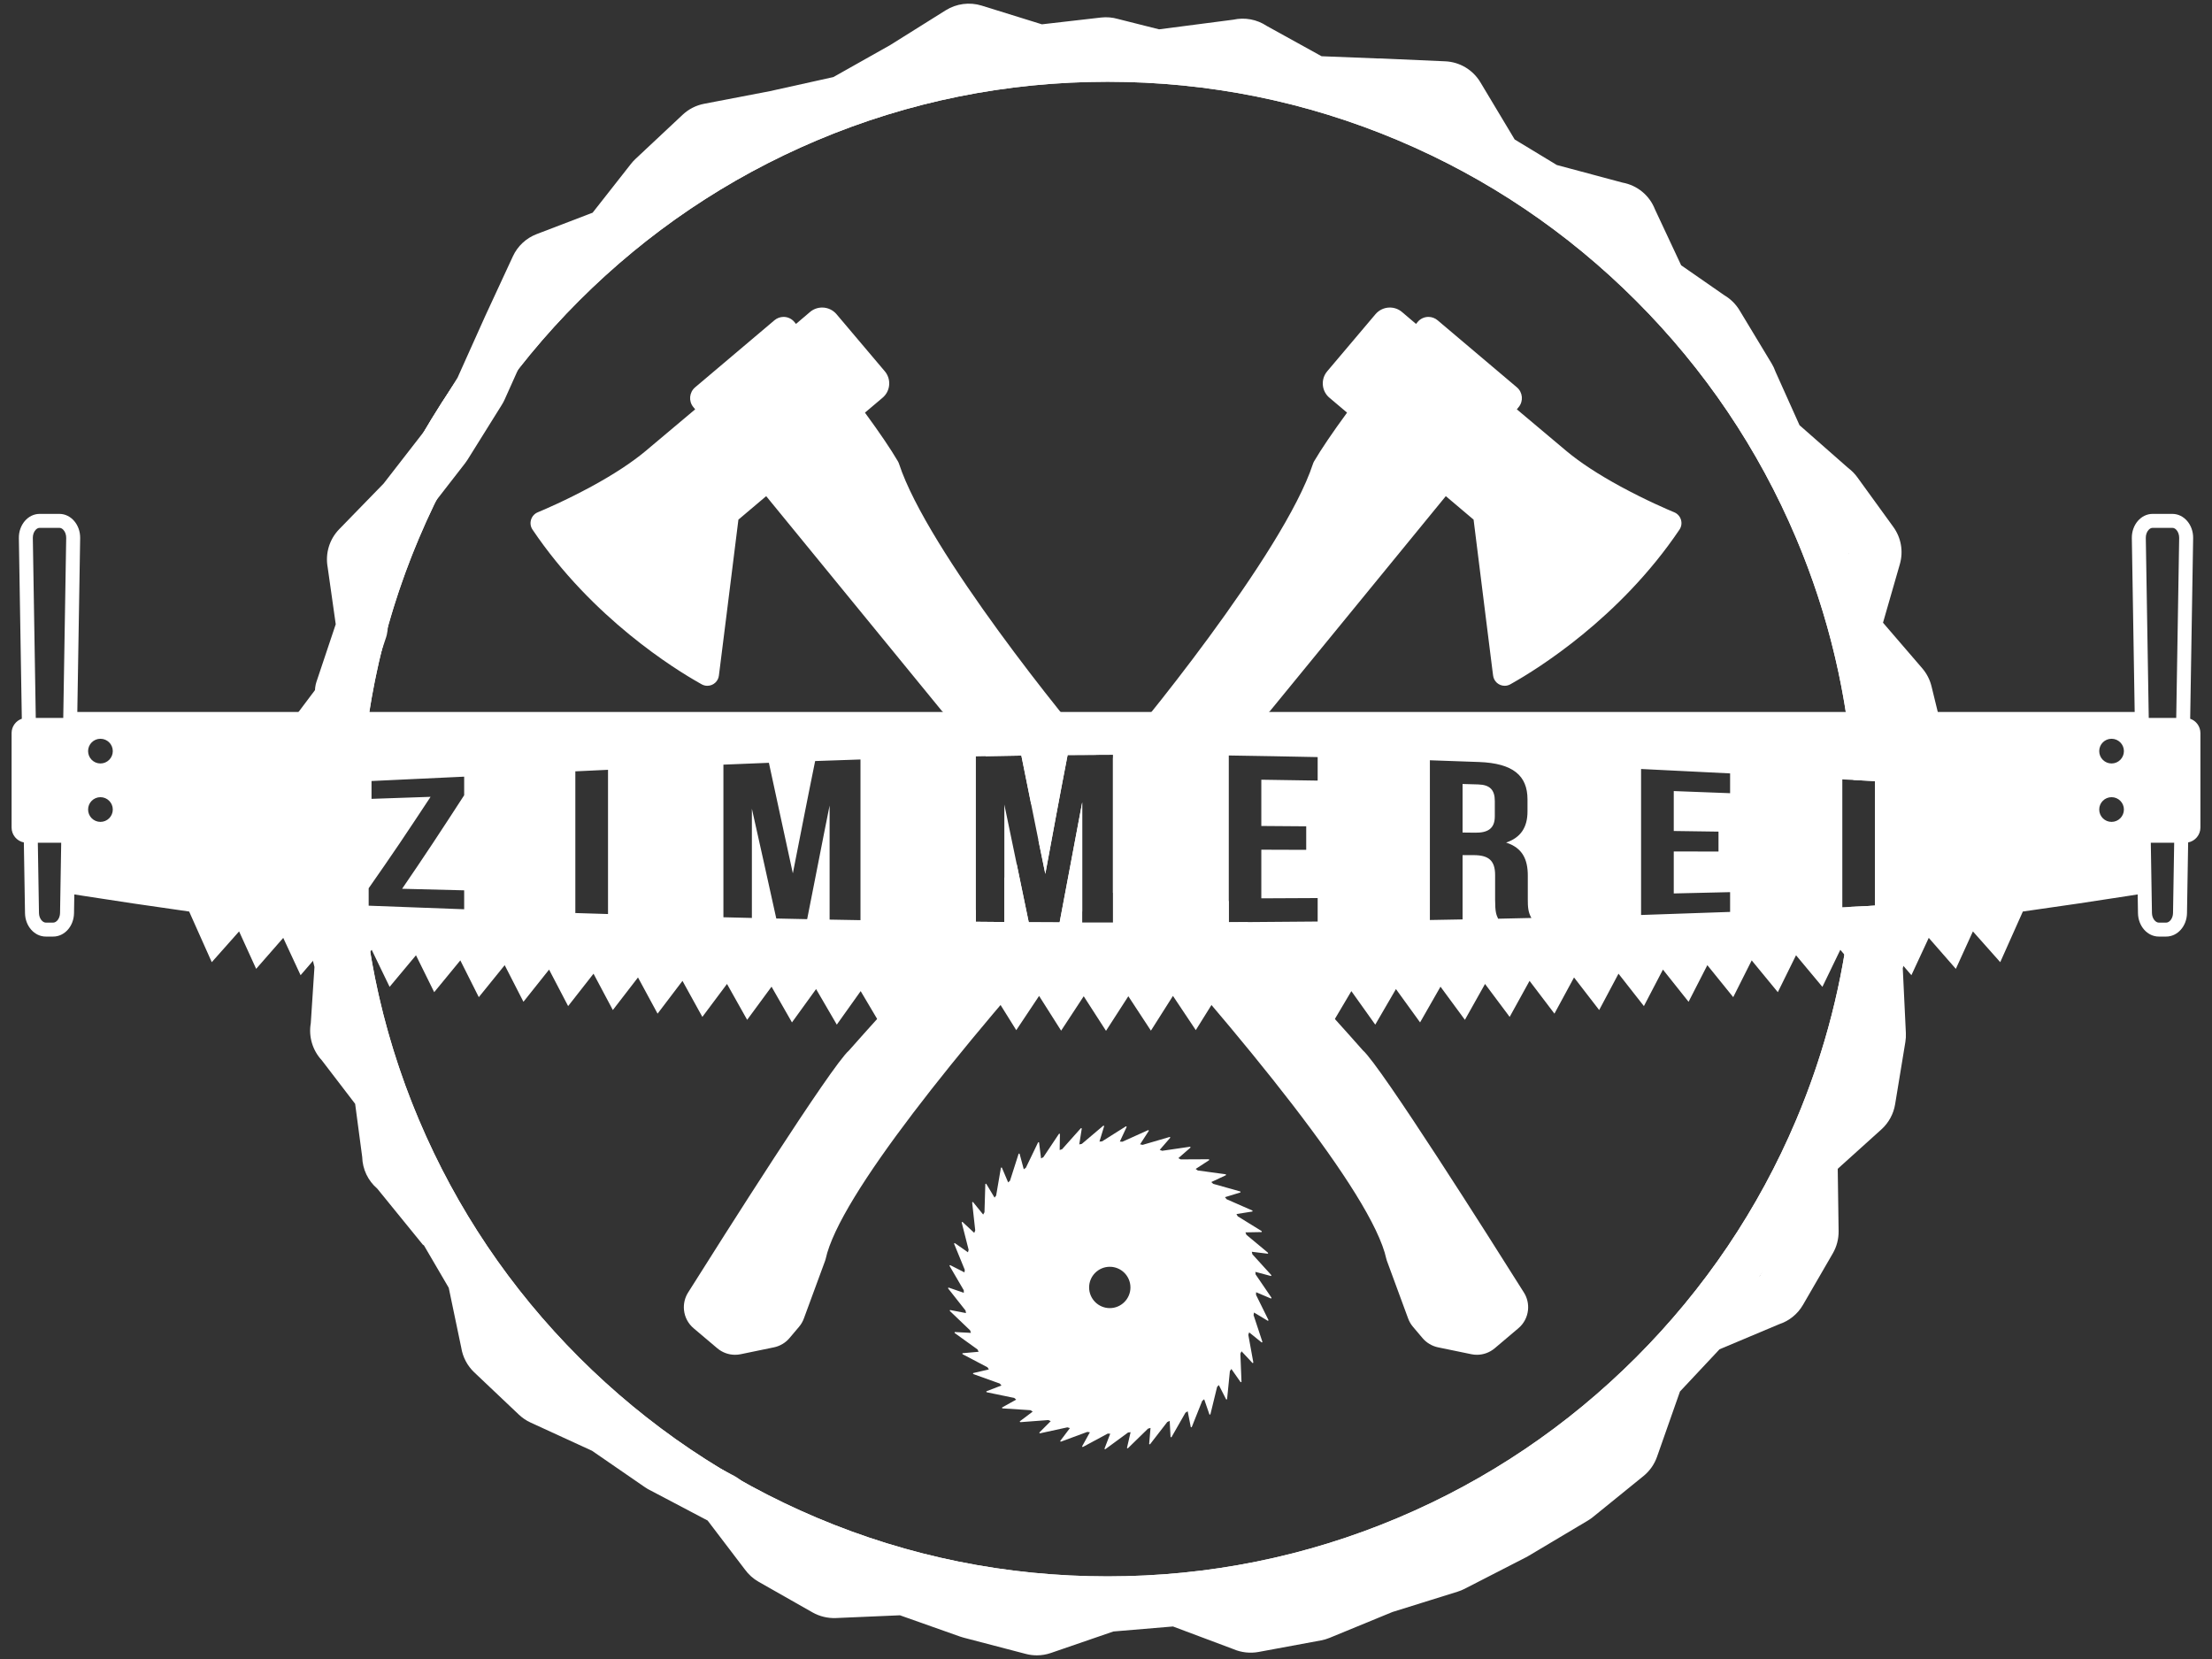
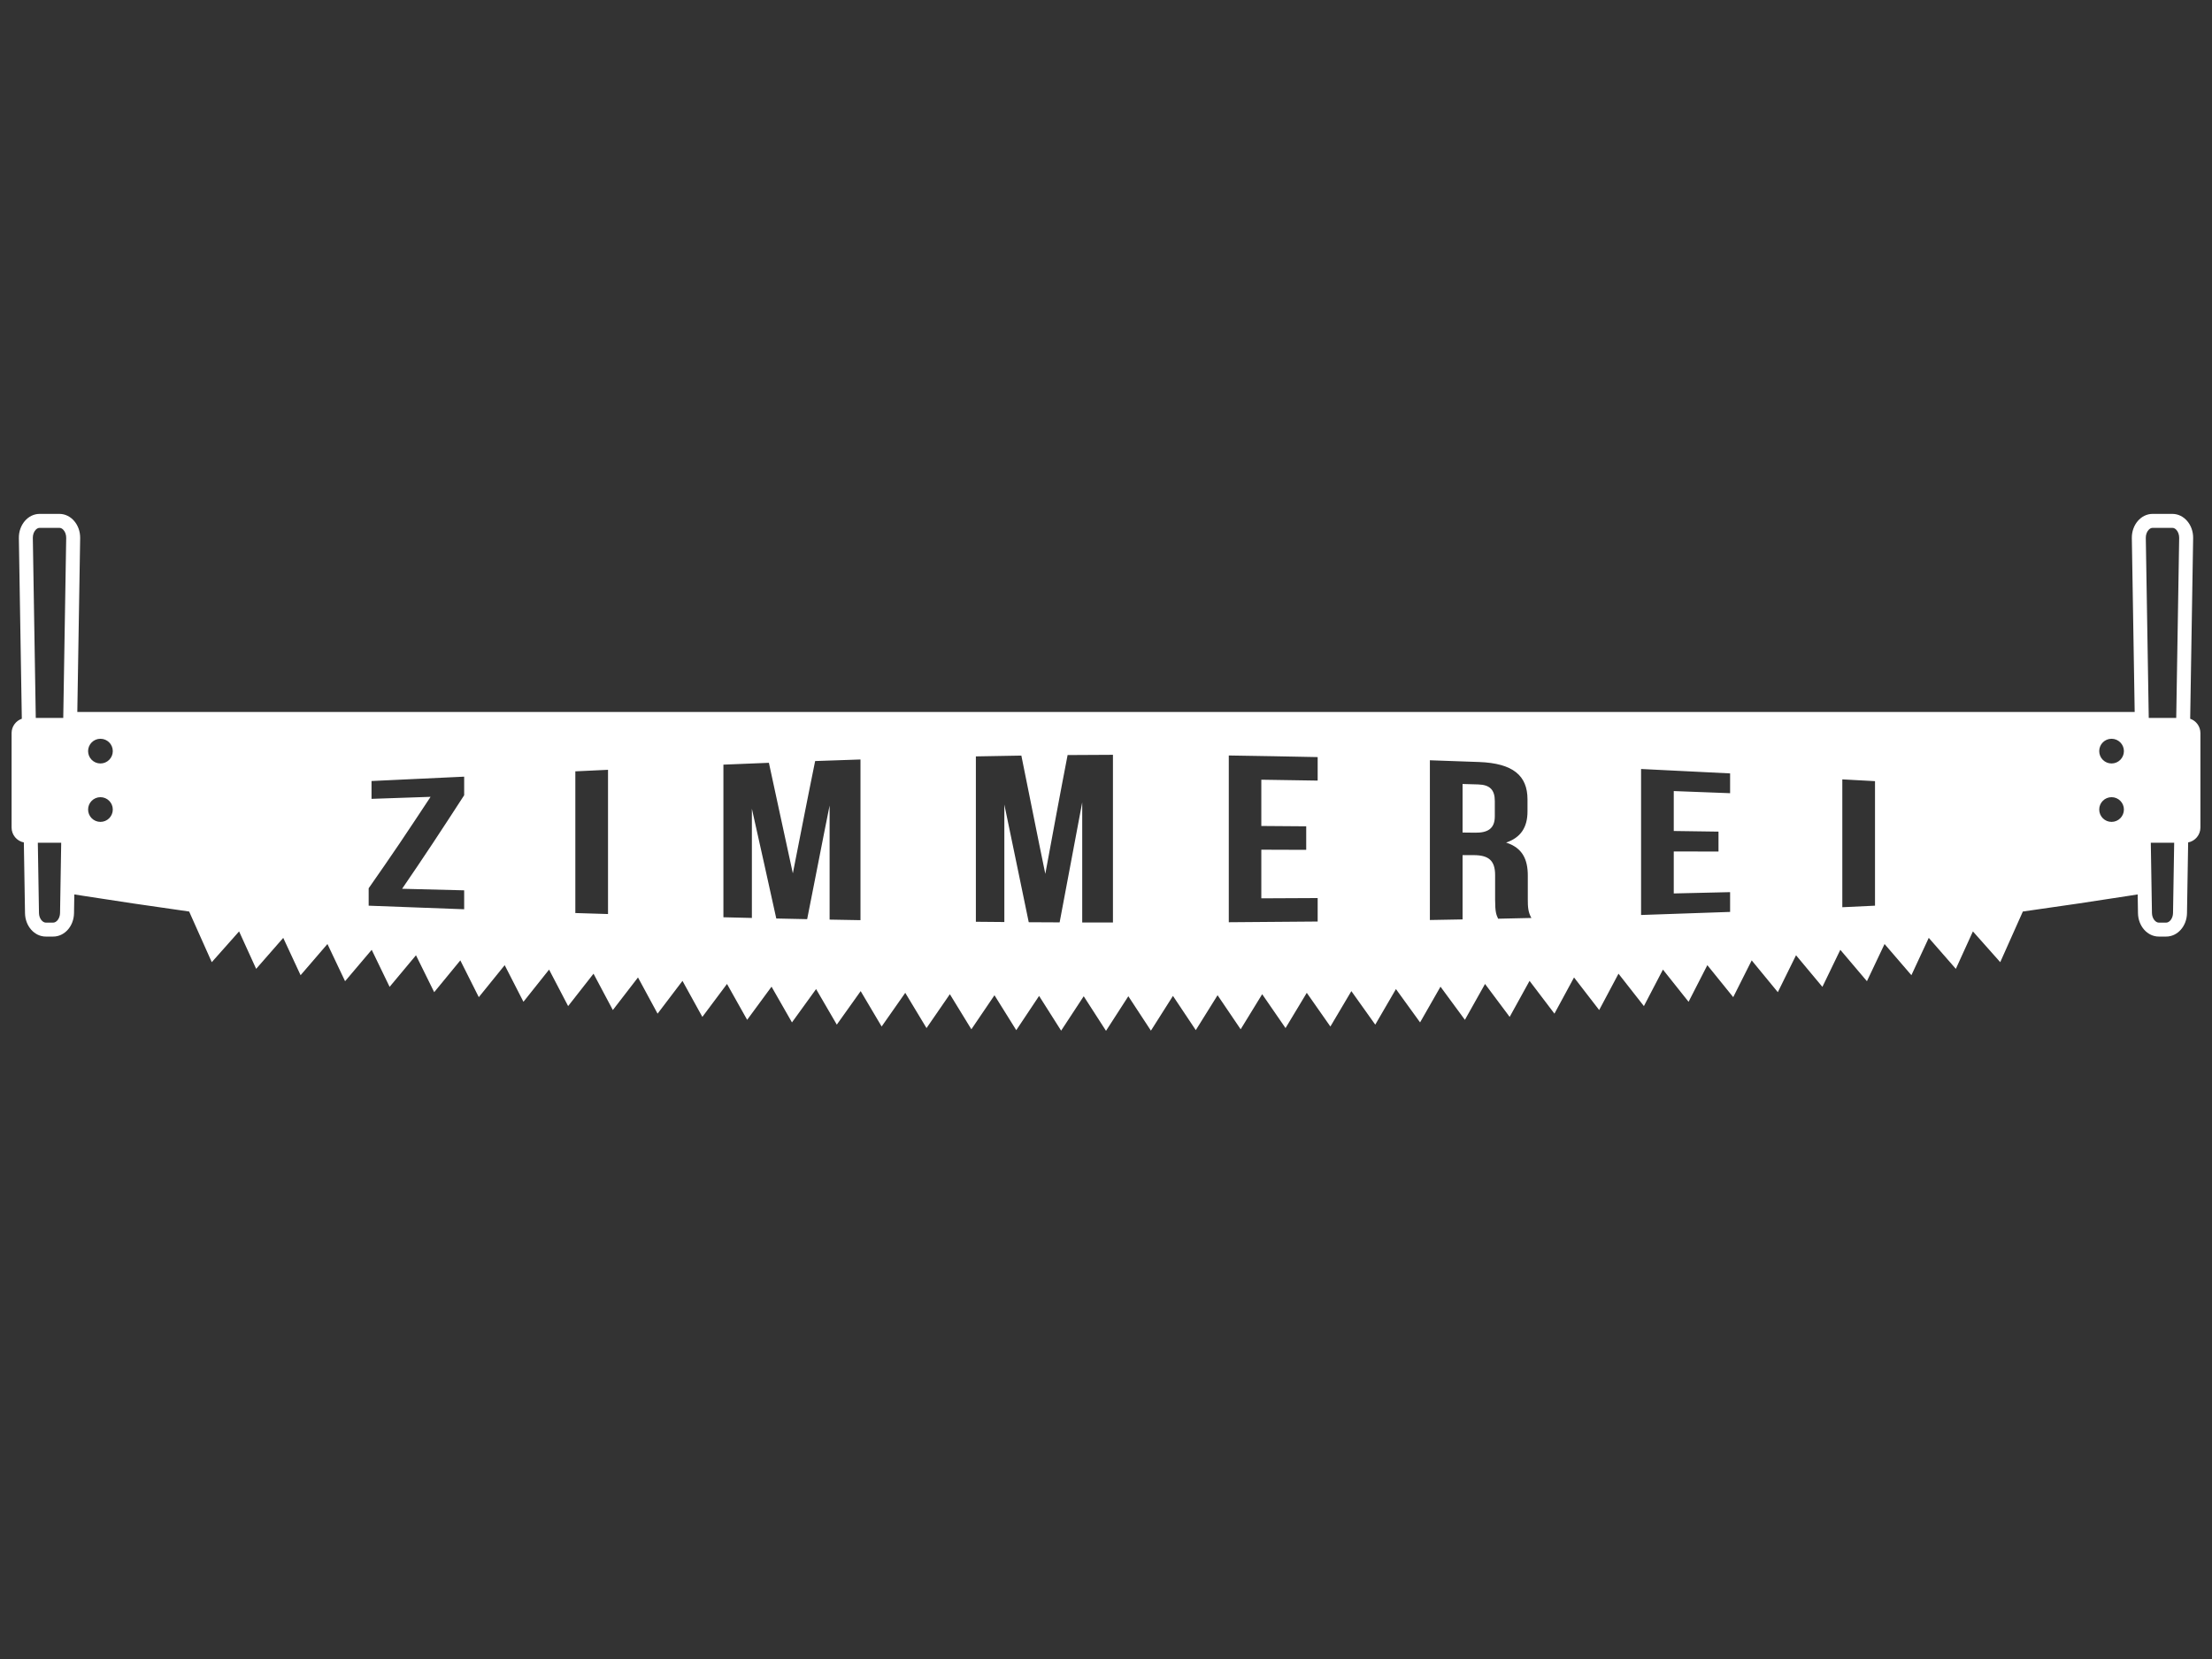
<svg xmlns="http://www.w3.org/2000/svg" xml:space="preserve" width="92mm" height="69mm" version="1.1" style="shape-rendering:geometricPrecision; text-rendering:geometricPrecision; image-rendering:optimizeQuality; fill-rule:evenodd; clip-rule:evenodd" viewBox="0 0 9200 6900">
  <rect x="0" y="0" width="9200" height="6900" fill="#333333" stroke="none" />
  <defs>
    <style type="text/css">
   
    .fil0 {fill:white}
   
  </style>
  </defs>
  <g id="Ebene_x0020_1">
    <g id="_685582544">
-       <path class="fil0" d="M4063.83 6602.65l246.93 64.58 254.97 -87.7c9.21,-3.19 18.96,-5.68 28.81,-7.32l8.8 -1.11 256.02 -21.48c32.23,-4.38 65.72,0.17 95.57,13.03l250.25 93.84 245.92 -45.5 259.57 -106.8c5.16,-2.09 10.21,-3.92 15.36,-5.49l269.55 -84.1 251.4 -129.05 244.45 -145.52 200 -162.21 95.65 -272.06c4.53,-13.03 10.76,-25.77 18.38,-37.63l5.32 -8.27 173.68 -185.26c22.13,-29.86 52.89,-52.12 88.25,-63.75l245.96 -103.5 112.36 -193.94 -3.76 -265.52c-0.7,-51.86 20.94,-101.48 59.41,-136.18l184.36 -166.3 39.88 -242.49 -12.99 -272.35c-1.05,-21.48 1.77,-42.94 8.41,-63.65l64.01 -198.73 28.05 -1.33c0,-86.24 0,-172.62 0,-258.86l0 -192.87 82.62 -174.84 -55.31 -226.36 -170.35 -197.95c-39.76,-46.19 -53.4,-108.69 -36.54,-167.19l70.48 -244.97 -135.78 -187.21 -207.8 -182.63c-28.43,-21.39 -50.01,-50.87 -61.76,-84.4l-102.6 -230.01 -128.3 -211.12 -181.05 -125.7c-34.79,-20.51 -61.51,-51.89 -76.18,-89.51l-105.72 -225.82 -262.48 -70.31c-26.85,-4.91 -52.2,-15.86 -74.19,-32.03l-187.2 -113.42 -5.91 -4.82c-16.11,-13.17 -29.7,-28.91 -40.39,-46.76l-138.08 -230.26 -246.33 -10.87 -3.96 0.3 -239.74 -9.46c-37.2,1.21 -74.37,-9.52 -105.26,-30.03l-225 -124.32 -302.25 39.26c-29.41,6.59 -60.42,5.59 -89.41,-2.85l-173.16 -43.62 -246.18 28.29c-24.95,2.84 -50.1,0.48 -73.94,-6.94l-242.28 -75.24 -223.75 140 -243.08 136.95c-15.48,8.73 -32.11,15.09 -49.42,18.92l-273.08 60.51 -265.58 51.03 -186.76 175 -164.2 209.08c-20.13,25.62 -46.81,45.31 -77.22,56.93l-228.33 87.36 -108.44 234.05 -115.59 257.59c-3.53,7.78 -7.43,15.06 -11.72,21.87l-142.24 227.98c-3.54,5.64 -6.98,10.55 -10.67,15.28l-169.46 218.28c-4.08,5.27 -8.5,10.35 -13.16,15.15l-173.67 178.52 32.49 229.48c4.35,24.13 3.75,48.49 -1.81,72.5l-2.79 9.88 -78.55 234.63c2.46,35.7 -6.54,66.21 -26.84,90.93l-145.91 194.13 102.64 213.38c13.88,28.91 19.81,61.01 17.17,92.89l-19.72 238.19 0.19 0.45 59.14 240.45c11.04,29.87 13.97,62.44 8.45,93.81l-14.76 226.18 136.99 178.92c29.8,32.04 46.96,74.01 48.17,117.76l28.28 215.96 187.51 230.57c18.65,16.04 33.84,35.74 44.61,57.93l112.38 193.71c5.98,13.86 10.18,28.38 12.52,43.22l51.22 245.15 173.01 163.89 252.85 116.08c9.28,4.26 18.43,9.44 27.02,15.36l223.5 153.36 238.19 125.46c27.6,13.08 51.39,32.97 69.18,57.77l155.18 203.84 209.1 118.78 263.37 -11.33c23.65,-1.03 45.93,2.45 67.65,10.13l255.42 90.35zm248.35 282.11c-15.39,0 -30.75,-1.98 -45.63,-5.89l-258.94 -67.71c-5.02,-1.32 -9.71,-2.77 -14.35,-4.4l-250.31 -88.57 -266.67 11.47c-33.05,1.29 -67.24,-6.66 -96.54,-23.28l-224.66 -127.61c-22.43,-12.72 -42.24,-30.53 -57.36,-51.6l-154.62 -203.11 -235.45 -124.01c-8.74,-4.11 -17.16,-8.97 -25.11,-14.45l-220.25 -151.71 -255.47 -117.29c-18.02,-8.3 -34.37,-19.36 -48.68,-32.92l-185.75 -175.98c-28.78,-27.3 -47.82,-63.54 -53.98,-102.59l-52.07 -249.08 -103.09 -176.25 -5.01 -3.48 -189.11 -232.56c-38.62,-33.03 -61.37,-80.64 -62.7,-131.74l-29.36 -221 -138.98 -181.51c-38.37,-41.25 -55.28,-98.56 -45.51,-153.98l15.27 -233.73 -58.58 -238.17c-9.09,-24.57 -12.74,-51.04 -10.59,-77.24l19.68 -237.81 -108.11 -224.72c-30.92,-64.38 -20.29,-142.11 26.13,-195.83l133.64 -177.78c0.3,-7.44 1.25,-15.58 3.23,-24.19l2.79 -9.86 80.3 -239.87 -33.71 -238c-10.26,-57.12 7.61,-115.68 48.19,-157.35l184.61 -189.74 167.36 -215.61 140.13 -224.62 115.11 -256.42 115.11 -248.5c19.79,-42.75 54.95,-75.56 98.97,-92.41l232.67 -89.01 159.76 -203.44c5.62,-7.18 11.9,-14.02 18.62,-20.29l196.22 -183.87c24.92,-23.32 55.7,-39 89.11,-45.41l274.28 -52.69 263.4 -58.42 236.25 -133.1 231.3 -144.88c44.05,-27.58 99.3,-34.73 148.89,-19.34l250.83 77.9 245.54 -28.2c23.74,-2.76 47.89,-0.68 70.79,5.98l170.94 43.07 308.73 -40.11c47.75,-10.64 98.41,-1.17 138.91,25.87l228.31 126.14 232.63 9.18c4.56,-0.14 9.16,-0.11 13.67,0.08l267.74 11.81c60.57,2.67 115.3,35.3 146.44,87.29l142.63 237.85 175.22 106.16 273.14 73.18c61.59,11.21 112.42,53.08 135.2,111.49l108.82 232.38 180.07 125c25.67,15.16 47.21,36.5 62.63,62.06l133.79 221.65c6.44,10.65 11.71,21.91 15.79,33.57l100.04 222.88 202.85 178.3c14.42,10.79 27.04,23.65 37.64,38.28l149.51 206.29c32.7,45.1 42.63,101.71 27.24,155.31l-70 243.23 163.32 189.79c18.47,21.52 31.71,47.3 38.4,74.66l60.38 247.14c9.79,39.93 5.47,82.44 -12.13,119.63l-115.41 244.27 32.69 239.76c3.61,26.52 1.19,53.98 -7,79.45l-78.02 242.22 12.87 269.64c0.61,12.41 -0.11,25.13 -2.15,37.67l-42.58 258.82c-6.58,40.09 -26.85,77.18 -57.04,104.42l-181.6 163.81 3.67 259.19c0.44,32.59 -7.95,64.64 -24.25,92.76l-123.84 213.79c-22.26,38.45 -57.34,66.89 -99.38,80.7l-247.86 104.28 -164.46 175.44 -95.52 271.72c-11.06,31.44 -30.56,59.12 -56.39,80.09l-209.94 170.26c-6.95,5.64 -14.19,10.68 -21.58,15.04l-247.5 147.35c-3.35,1.96 -6.37,3.63 -9.4,5.2l-255.63 131.22c-9.24,4.71 -18.85,8.63 -28.68,11.7l-271.37 84.67 -261.48 107.57c-11.31,4.65 -23.23,8.18 -35.37,10.46l-260.23 48.16c-34.83,6.4 -71.56,2.25 -103.99,-11.7l-251.51 -94.33 -247.93 20.81 -260.11 89.46c-18.88,6.48 -38.57,9.79 -58.51,9.79z" />
-       <path class="fil0" d="M7864.02 2998.14l0 865.71 -176.86 0c-36.2,273.16 -108.76,539.03 -216.64,794.16 -156.55,370.04 -380.77,702.44 -666.24,988.06 -285.47,285.46 -617.88,509.54 -988.05,666.08 -383.06,162.13 -790.01,244.26 -1209.71,244.26 -419.68,0 -826.78,-82.13 -1209.83,-244.26 -370.04,-156.54 -702.44,-380.62 -988.06,-666.08 -285.47,-285.62 -509.55,-618.02 -666.09,-988.06 -107.89,-255.13 -180.44,-521 -216.78,-794.16l-165.85 0 0 -875.29 172 0c38.06,-257.71 108.46,-508.7 210.63,-750.09 156.55,-370.18 380.62,-702.59 666.09,-988.06 285.62,-285.46 618.01,-509.69 988.06,-666.23 383.05,-161.98 790.15,-244.11 1209.83,-244.11 419.7,0 826.65,82.13 1209.71,244.11 370.17,156.54 702.58,380.77 988.05,666.23 285.47,285.47 509.69,617.88 666.24,988.06 102.17,241.39 172.42,492.38 210.62,750.09l181.59 0c-223.51,-1598.49 -1596.2,-2828.5 -3256.21,-2828.5 -1815.97,0 -3288.11,1472.13 -3288.11,3288.11 0,1815.98 1472.13,3288.11 3288.11,3288.11 1815.98,0 3288.12,-1472.13 3288.12,-3288.11 0.01,-152.69 -10.45,-302.93 -30.62,-450.03z" />
-       <path class="fil0" d="M4606.49 160.11l0 0c-1815.97,0 -3288.11,1472.14 -3288.11,3288.11 0,1815.97 1472.14,3288.1 3288.11,3288.1 1815.97,0 3288.11,-1472.13 3288.11,-3288.1 0,-1815.97 -1472.14,-3288.11 -3288.11,-3288.11zm0 179.95c419.67,0 826.7,82.16 1209.78,244.18 370.09,156.53 702.5,380.67 988.01,666.17 285.51,285.51 509.65,617.93 666.18,988.02 135.62,320.64 215.26,658.05 237.63,1005.63 29.95,1.63 59.99,3.25 90.31,4.87 0,86.38 0,172.76 0,259.07 0,86.24 0,172.62 0,258.86 -33.68,1.6 -67.02,3.19 -100.27,4.76 -31.42,305.54 -107.62,602.53 -227.67,886.37 -156.53,370.1 -380.67,702.51 -666.18,988.02 -285.5,285.5 -617.92,509.63 -988.01,666.18 -383.07,162.02 -790.11,244.18 -1209.78,244.18 -419.68,0 -826.71,-82.16 -1209.78,-244.18 -370.09,-156.55 -702.51,-380.68 -988.02,-666.18 -285.5,-285.51 -509.64,-617.92 -666.18,-988.02 -162.02,-383.07 -244.17,-790.1 -244.17,-1209.77 0,-419.69 82.15,-826.71 244.17,-1209.79 156.54,-370.09 380.68,-702.51 666.18,-988.02 285.51,-285.51 617.93,-509.63 988.02,-666.17 383.07,-162.03 790.1,-244.18 1209.78,-244.18l0 0z" />
-       <path class="fil0" d="M6142.78 5634.73c-7.73,0 -15.51,-0.8 -23.11,-2.36l-138.78 -28.67c-25.09,-5.29 -47.87,-18.85 -64.25,-38.21l-40.07 -47.37c-8.73,-10.35 -15.46,-21.97 -20.03,-34.55l-88.51 -240.49c-0.82,-2.03 -1.63,-4.78 -2.22,-7.7 -59.29,-271.61 -604.02,-932.77 -1136.92,-1522.41l0 -224.78 0 -335.98 1.28 -1.41c76.05,-78.78 708.67,-849.65 830.49,-1221.25 1.14,-3.58 2.66,-7.02 4.69,-10.65 30.08,-51.23 76.13,-119.22 137.21,-202.66l-72.64 -61.42c-15.93,-12.99 -26.01,-31.9 -27.97,-52.92 -1.94,-21.09 4.51,-41.62 18.18,-57.79l200.65 -237.29c14.89,-17.62 36.68,-27.72 59.82,-27.72 18.66,0 36.7,6.69 50.8,18.85l32.15 27.3 25.91 22.04 6.21 -7.65c11.21,-13.75 27.75,-21.6 45.42,-21.6 13.83,0 27.27,4.95 37.85,13.9l330.1 279.11c24.37,20.6 27.7,57.34 7.46,81.92l-7.79 9.52c83.73,70.76 158.81,133.89 207.51,174.49 57.16,47.48 132.3,96.67 223.32,146.14 106.58,57.93 198.28,96.99 223.85,107.59 13.61,5.64 23.82,16.99 28.03,31.15 4.19,14.06 1.87,29.04 -6.36,41.07 -248.66,369.14 -594.74,581.92 -694.89,638.34 -2.35,1.56 -5.72,3.55 -9.18,5.25 -7.02,3.79 -14.89,5.78 -22.81,5.77 0,0 0,0.01 -0.02,0.01 -24.82,-0.01 -45.57,-18.66 -48.25,-43.37l-2.96 -22.89 -26.3 -209.99 -0.02 0.01 -5.08 -40.72 -2.93 -23.36 0.01 0 -43.77 -350.79c-0.57,-0.47 -1.12,-0.9 -1.59,-1.31l-113.94 -96.34 -731.53 894.17c-130.85,133.21 -288.23,297.36 -455.26,476.83 85.71,94.76 184.72,204.27 284.14,314.31l0 86.88 77.98 -0.55c231.99,256.87 447.6,496.08 479.61,533.26 73.4,63.45 531.37,787.2 669.99,1007.54 13.53,21.42 19.56,47.19 16.95,72.57 -3.03,29.64 -17.22,56.55 -39.94,75.74l-98.55 83.36c-20.65,17.47 -46.92,27.08 -73.94,27.08zm-1641.7 -1843.93c-509.64,569 -1010.21,1184.98 -1066.95,1444.92 -0.52,2.58 -1.33,5.33 -2.43,8.12l-88.28 239.85c-4.57,12.54 -11.29,24.14 -19.95,34.41l-40.08 47.39c-16.39,19.36 -39.18,32.93 -64.16,38.19l-138.84 28.69c-7.64,1.56 -15.43,2.36 -23.16,2.36 -27.02,0 -53.28,-9.61 -73.92,-27.07l-98.58 -83.37c-22.71,-19.2 -36.9,-46.1 -39.93,-75.74 -2.63,-25.32 3.4,-51.12 16.97,-72.61 138.6,-220.3 596.57,-944.05 669.22,-1006.84 34.55,-40.03 278.39,-310.4 527.78,-586.44l0 51.12c39.47,0.42 78.94,0.63 118.41,1.05l0 -183.2 51.58 -57.06c16.64,80.23 33.28,160.59 49.91,241.09 42.6,0.21 85.21,0.42 128.44,0.63 15.66,-83.03 31.32,-166.2 46.99,-249.44 15.65,-83.17 31.32,-166.48 46.98,-249.86 0,83.31 0,166.62 0,249.86l0 203.95zm-182.16 -295.96l54.54 -60.3c-28.61,-30.74 -56.94,-61.03 -84.9,-90.8 -13.49,-67.07 -27.25,-134.13 -40.59,-201.14 -49.4,0.81 -98.8,1.63 -147.9,2.55 -64.62,-67.36 -125.69,-130.26 -181.86,-187.44l-3.12 -3.56 -728.43 -890.59 -113.91 96.32c-0.48,0.41 -1.02,0.84 -1.6,1.31l-43.77 350.78 0.01 0.01 -2.55 20.31 -5.46 43.77 -0.03 -0.02 -29.32 233.47c-2.6,24.13 -23.35,42.79 -48.18,42.78 -7.95,0 -15.81,-1.98 -22.83,-5.77 -3.47,-1.7 -6.95,-3.75 -10.59,-6.08 -98.74,-55.6 -444.81,-268.36 -693.59,-637.67 -8.12,-11.88 -10.44,-26.84 -6.25,-40.91 4.21,-14.16 14.43,-25.51 28.03,-31.15 25.57,-10.61 117.27,-49.66 223.86,-107.59l0 0 0.95 -0.52c90.58,-49.3 165.41,-98.31 222.38,-145.66 48.7,-40.57 123.78,-103.71 207.5,-174.46l-7.87 -9.63c-20.16,-24.46 -16.84,-61.2 7.52,-81.78l330.15 -279.15c10.55,-8.93 23.98,-13.88 37.81,-13.88 17.68,0 34.21,7.87 45.38,21.58l6.25 7.69c9.6,-8.16 18.62,-15.84 27,-22.97l31.27 -26.59c13.89,-11.96 31.94,-18.65 50.59,-18.65 23.14,0 44.93,10.1 59.83,27.74l200.64 237.25c13.68,16.19 20.13,36.73 18.18,57.81 -1.95,21.02 -12.04,39.93 -28.37,53.26l-72.24 61.07c61.03,83.36 107.03,151.31 136.94,202.2 2.31,4.1 3.83,7.54 5.04,11.3 117.55,358.67 711.57,1089.87 820.05,1209.89 -39.83,0.17 -79.5,0.39 -119.17,0.74 -15.66,82.55 -31.94,165.02 -46.98,247.42 -15.03,82.34 -30.71,164.67 -45.74,246.79 -9.59,-46.54 -19.19,-93.14 -28.67,-139.73zm296.8 1773.86c-47.38,0 -85.95,38.57 -85.95,85.95 0.01,47.39 38.56,85.96 85.95,85.96 47.38,0 85.94,-38.57 85.94,-85.96 0,-47.38 -38.57,-85.95 -85.94,-85.95zm672.19 128.15l-65.73 -96.42c-0.31,-3.54 -0.57,-7.09 -0.94,-10.61l64.28 17.16c1.64,0.45 2.99,-2.62 1.74,-3.99l-78.41 -86.25c-0.81,-3.49 -1.55,-6.99 -2.43,-10.46l65.97 8.05c1.69,0.21 2.59,-3.02 1.17,-4.2l-89.58 -74.43c-1.3,-3.38 -2.62,-6.75 -3.98,-10.09l66.49 -1.21c1.71,-0.03 2.15,-3.35 0.57,-4.32l-99.08 -61.25c-1.77,-3.16 -3.6,-6.28 -5.41,-9.41l65.76 -10.47c1.69,-0.27 1.67,-3.62 -0.03,-4.36l-106.7 -46.89c-2.18,-2.88 -4.47,-5.68 -6.7,-8.51l63.75 -19.55c1.64,-0.5 1.14,-3.81 -0.64,-4.31l-112.14 -31.57c-2.57,-2.56 -5.27,-4.99 -7.88,-7.5l60.42 -28.23c1.56,-0.73 0.61,-3.94 -1.23,-4.19l-115.42 -15.65c-2.89,-2.19 -5.88,-4.25 -8.82,-6.38l55.85 -36.32c1.44,-0.94 0.06,-3.99 -1.8,-3.98l-116.42 0.57c-3.17,-1.76 -6.38,-3.47 -9.58,-5.17l50.16 -43.67c1.29,-1.13 -0.5,-3.95 -2.33,-3.69l-115.22 16.77c-3.37,-1.29 -6.72,-2.64 -10.12,-3.88l43.52 -50.13c1.11,-1.29 -1.05,-3.84 -2.84,-3.32l-111.89 32.67c-3.49,-0.79 -6.94,-1.67 -10.46,-2.41l36.14 -55.75c0.94,-1.44 -1.56,-3.67 -3.26,-2.91l-106.41 48c-3.54,-0.29 -7.08,-0.56 -10.63,-0.79l28.13 -60.45c0.72,-1.56 -2.07,-3.41 -3.63,-2.41l-98.5 62.21c-3.63,0.19 -7.23,0.56 -10.84,0.82l19.44 -63.78c0.5,-1.64 -2.52,-3.09 -3.93,-1.88l-88.85 75.28c-3.55,0.69 -7.1,1.41 -10.63,2.16l10.36 -65.67c0.26,-1.7 -2.94,-2.71 -4.17,-1.32l-77.5 86.93c-3.4,1.17 -6.86,2.22 -10.22,3.46l1.1 -66.33c0.03,-1.72 -3.27,-2.28 -4.29,-0.73l-64.72 96.95c-3.19,1.63 -6.41,3.21 -9.56,4.9l-8.15 -65.96c-0.22,-1.71 -3.57,-1.81 -4.37,-0.13l-50.64 105.14c-2.92,2.04 -5.83,4.08 -8.7,6.19l-17.28 -64.32c-0.45,-1.66 -3.78,-1.29 -4.35,0.48l-35.53 111.22c-2.59,2.43 -5.16,4.88 -7.71,7.35l-26.09 -61.35c-0.68,-1.58 -3.92,-0.75 -4.23,1.08l-19.7 114.98c-2.25,2.78 -4.43,5.61 -6.63,8.44l-34.38 -57.12c-0.89,-1.47 -3.98,-0.19 -4.03,1.67l-3.5 116.36c-1.87,3.11 -3.62,6.31 -5.45,9.47l-41.94 -51.72c-1.08,-1.33 -3.96,0.36 -3.77,2.2l12.72 115.46c-1.45,3.41 -2.73,6.9 -4.11,10.35l-48.68 -45.33c-1.25,-1.17 -3.88,0.91 -3.42,2.7l28.7 112.77c-0.93,3.51 -1.82,7.05 -2.69,10.6l-54.5 -38.1c-1.4,-0.98 -3.71,1.44 -3.01,3.15l44.24 107.99c-0.41,3.52 -0.97,7.01 -1.33,10.55l-59.25 -30.13c-1.53,-0.78 -3.48,1.95 -2.54,3.55l58.91 100.89c0.06,3.53 0.13,7.06 0.26,10.58l-63.05 -21.65c-1.63,-0.56 -3.18,2.4 -2.03,3.86l72.13 91.39c0.57,3.61 1.28,7.17 1.92,10.75l-65.39 -12.67c-1.68,-0.32 -2.8,2.84 -1.47,4.12l84.01 80.34c1.09,3.52 2.29,7 3.42,10.49l-66.4 -3.43c-1.71,-0.08 -2.38,3.2 -0.88,4.28l94.51 67.97c1.54,3.28 3.09,6.56 4.68,9.81l-66.2 5.85c-1.71,0.15 -1.92,3.49 -0.28,4.35l103.24 54.25c1.96,2.99 3.83,6.02 5.83,8.97l-64.76 15.01c-1.67,0.39 -1.41,3.72 0.32,4.35l109.95 39.4c2.32,2.66 4.56,5.39 6.92,8l-62.1 23.89c-1.6,0.62 -0.88,3.89 0.93,4.27l114.37 23.72c2.67,2.31 5.29,4.67 7.99,6.93l-58.21 32.33c-1.5,0.83 -0.34,3.97 1.52,4.09l116.41 7.57c2.99,1.93 5.98,3.89 9.01,5.77l-53.13 40.1c-1.36,1.03 0.22,3.98 2.07,3.84l116.14 -8.69c3.27,1.52 6.58,3 9.89,4.48l-47 47.07c-1.21,1.21 0.77,3.91 2.58,3.52l113.65 -24.74c3.5,1.06 7.05,2 10.58,3l-40.01 53.18c-1.03,1.36 1.31,3.76 3.06,3.12l109.15 -40.34c3.6,0.57 7.25,0.98 10.87,1.48l-32.24 58.28c-0.83,1.49 1.82,3.54 3.45,2.66l102.86 -55.34c3.15,0.05 6.26,0.24 9.42,0.24 0.38,0 0.75,-0.02 1.15,-0.02l-23.8 62.13c-0.62,1.6 2.29,3.26 3.79,2.16l94.09 -69.07c3.53,-0.43 7.06,-0.84 10.56,-1.33l-14.92 64.87c-0.39,1.67 2.72,2.9 4.05,1.61l83.35 -81.28c3.51,-0.94 6.99,-1.96 10.49,-2.97l-5.75 66.29c-0.15,1.7 3.1,2.49 4.24,1.03l71.11 -91.94c3.4,-1.45 6.72,-3.05 10.09,-4.56l3.53 66.45c0.09,1.71 3.42,2.04 4.34,0.42l57.68 -101.04c3.14,-1.89 6.19,-3.91 9.29,-5.86l12.76 65.35c0.33,1.69 3.67,1.55 4.35,-0.18l43.15 -108.31c2.8,-2.27 5.54,-4.58 8.28,-6.9l21.74 62.98c0.56,1.62 3.86,1.02 4.29,-0.79l27.69 -113.37c2.41,-2.61 4.84,-5.2 7.21,-7.85l30.28 59.31c0.78,1.53 3.96,0.47 4.15,-1.37l11.62 -116.09c2.04,-2.91 4.15,-5.76 6.14,-8.72l38.17 54.43c0.99,1.4 3.98,-0.08 3.9,-1.94l-4.63 -116.47c1.62,-3.19 3.32,-6.33 4.9,-9.55l45.33 48.54c1.17,1.24 3.93,-0.64 3.6,-2.47l-20.78 -114.62c1.16,-3.41 2.34,-6.8 3.46,-10.23l51.69 41.78c1.33,1.07 3.8,-1.17 3.22,-2.94l-36.55 -110.65c0.68,-3.53 1.29,-7.09 1.9,-10.66l57.12 34.26c1.47,0.88 3.6,-1.69 2.78,-3.36l-51.55 -104.41c0.17,-3.62 0.15,-7.29 0.27,-10.93l61.41 26.02c1.59,0.66 3.34,-2.19 2.3,-3.72z" />
      <path class="fil0" d="M4507.31 4143.53l-93.94 143.14 -91.64 -144.52 -94.96 142.43 -90.6 -145.27 -96.1 141.65 -89.46 -145.95 -97.1 140.93 -88.42 -146.65 -98.22 140.12 -87.2 -147.21 -99.3 139.4 -86.11 -147.92 -100.36 138.68 -84.97 -148.61 -101.42 137.85 -83.81 -149.23 -102.52 137.06 -82.64 -149.83 -103.56 136.31 -81.49 -150.56 -104.58 135.55 -80.35 -151.15 -105.62 134.74 -79.22 -151.78 -106.62 133.89 -78.03 -152.32 -107.68 133.07 -76.85 -152.98 -108.66 132.27 -75.74 -153.54 -109.7 131.38 -74.51 -154.09 -110.72 130.61 -73.33 -154.7 -111.69 129.72 -72.15 -155.24 -112.68 128.82 -70.93 -155.73 -113.66 127.97 -94.05 -210.63c-164.16,-23.12 -308.86,-44.59 -441.69,-65.5l-35.91 -5.66 -1.28 78.11c-0.9,53.96 -39.32,97.18 -86.44,97.18l-30.95 0c-47.12,0 -85.55,-43.22 -86.43,-97.18l-4.83 -294.33c-29,-5.64 -50.97,-31.23 -50.97,-61.87l0 -392.99c0,-27.59 17.81,-51.08 42.54,-59.6l-12.31 -751.12c-0.91,-55.42 38.06,-100.91 86.42,-100.91l82.11 0 0 0.01c48.37,0 87.33,45.48 86.42,100.9l-11.85 722.89 8556.88 0 -11.85 -722.89c-0.91,-55.42 38.05,-100.91 86.48,-100.91l82.12 0 -0.01 0.01c48.34,0 87.31,45.48 86.4,100.9l-12.32 751.11c24.74,8.51 42.54,32.02 42.54,59.61l0 392.99c0,30.65 -21.94,56.25 -50.98,61.87l-4.83 294.33c-0.9,53.96 -39.32,97.18 -86.39,97.18l-30.95 0c-47.15,0 -85.57,-43.22 -86.48,-97.18l-1.28 -78.11 -35.86 5.66c-133.83,21.05 -278.48,42.51 -441.71,65.48l-94.04 210.65 -113.68 -127.95 -70.96 155.76 -112.67 -128.89 -72.18 155.26 -111.66 -129.7 -73.3 154.68 -110.7 -130.55 -74.5 154.1 -109.71 -131.45 -75.68 153.54 -108.66 -132.21 -76.85 152.92 -107.66 -133.07 -78.05 152.35 -106.63 -133.92 -79.18 151.78 -105.63 -134.74 -80.36 151.17 -104.56 -135.52 -81.5 150.51 -103.55 -136.31 -82.68 149.87 -102.44 -137.07 -83.78 149.24 -101.47 -137.91 -84.93 148.6 -100.36 -138.65 -86.05 147.99 -99.37 -139.45 -87.24 147.29 -98.21 -140.18 -88.33 146.61 -97.15 -140.9 -89.47 145.94 -96.07 -141.69 -90.56 145.19 -94.99 -142.37 -91.67 144.59 -93.91 -143.17 -92.84 143.89 -92.77 -143.89zm-4140.92 -1019.54c0,28.37 23,51.36 51.35,51.36 28.37,0 51.37,-22.99 51.37,-51.36 0,-28.36 -23,-51.35 -51.37,-51.35 -28.35,0 -51.35,23 -51.35,51.35zm0 242.97c0,28.36 23,51.36 51.35,51.36 28.37,0 51.37,-23 51.37,-51.36 0,-28.37 -23,-51.36 -51.37,-51.36 -28.35,0 -51.35,22.99 -51.35,51.36zm8467.23 -242.97c0,28.37 -23.03,51.36 -51.34,51.36 -28.4,0 -51.35,-22.99 -51.35,-51.36 0,-28.36 22.95,-51.35 51.35,-51.35 28.31,0 51.34,23 51.34,51.35zm0 242.97c0,28.36 -23.03,51.36 -51.34,51.36 -28.4,0 -51.35,-23 -51.35,-51.36 0,-28.37 22.95,-51.36 51.35,-51.36 28.31,0 51.34,22.99 51.34,51.36zm-7288.4 -118.59c0,24.77 0,49.47 0,74.17 81.45,-2.79 163.52,-5.51 245.59,-8.44 -43.23,65.59 -86.21,130.32 -129.06,194.04 -42.35,62.98 -85.83,125.04 -128.43,186.23 0,24.21 0,48.42 0,72.49 132.19,5.03 264.38,9.98 397.2,14.87 0,-26.24 0,-52.47 0,-78.71 -86.46,-2.16 -172.29,-4.32 -258.12,-6.49 42.6,-62.58 86.06,-126.11 128.43,-190.55 42.83,-65.13 86.46,-131.39 129.69,-198.44 0,-25.74 0,-51.49 0,-77.31 -128.43,6.14 -256.87,12.14 -385.3,18.14zm847.66 549.06c45.11,1.39 90.22,2.86 135.96,4.18 0,-99.91 0,-199.9 0,-299.89 0,-99.91 0,-199.97 0,-300.02 -45.74,2.16 -90.85,4.39 -135.96,6.41 0,98.24 0,196.56 0,294.73 0,98.17 0,196.41 0,294.59zm805.07 -624.83c-63.28,2.44 -126.56,5.02 -189.21,7.67 0,105.85 0,211.7 0,317.48 0,105.7 0,211.55 0,317.26 39.47,0.98 78.94,1.95 118.41,2.86 0,-75.64 0,-151.41 0,-227.11 0,-75.64 0,-151.41 0,-227.12 16.92,75.5 33.85,151.2 50.75,227.19 16.94,76.19 33.83,152.73 50.75,229.34 42.6,0.98 85.2,1.89 128.43,2.72 15.04,-78.14 31.33,-156.64 46.36,-235.34 15.04,-78.78 31.33,-157.9 46.99,-237.24 0,79.13 0,158.25 0,237.31 0,79.05 0,158.1 0,237.16 42.6,0.84 85.2,1.53 128.43,2.3 0,-111.29 0,-222.72 0,-334.08 0,-111.29 0,-222.79 0,-334.22 -63.27,2.03 -125.92,4.26 -188.57,6.49 -15.67,78.43 -31.95,156.72 -46.99,234.51 -15.03,77.73 -30.7,155.32 -45.74,232.63 -16.92,-77.17 -33.81,-154.27 -50.12,-230.95 -16.27,-76.47 -33.2,-152.81 -49.49,-228.86zm1050.02 -30c-63.27,1.04 -126.55,2.09 -189.2,3.35 0,114.7 0,229.41 0,343.98 0,114.64 0,229.28 0,343.85 39.47,0.42 78.94,0.63 118.41,1.05 0,-81.36 0,-162.86 0,-244.28 0,-81.36 0,-162.86 0,-244.35 16.92,81.35 33.84,162.85 50.75,244.35 16.92,81.56 33.83,163.27 50.74,245.11 42.6,0.21 85.21,0.42 128.44,0.63 15.66,-83.03 31.32,-166.2 46.99,-249.44 15.65,-83.17 31.32,-166.48 46.98,-249.86 0,83.31 0,166.62 0,249.86 0,83.31 0,166.55 0,249.79 42.61,0.07 85.21,0.14 127.81,0.21 0,-116.17 0,-232.49 0,-348.66 0,-116.25 0,-232.56 0,-348.87 -63.28,0.28 -125.93,0.49 -188.58,1.04 -15.66,82.55 -31.94,165.02 -46.98,247.42 -15.03,82.34 -30.71,164.67 -45.74,246.79 -16.91,-82.05 -33.83,-164.32 -50.12,-246.3 -16.28,-81.92 -33.21,-163.83 -49.5,-245.67zm998.03 100.33c77.69,1.19 156,2.37 234.32,3.7 0,-32.51 0,-65.1 0,-97.76 -123.43,-2.58 -246.85,-4.88 -369.64,-6.69 0,115.61 0,231.3 0,346.85 0,115.54 0,231.16 0,346.7 122.79,-0.83 246.21,-1.81 369.64,-2.93 0,-32.51 0,-65.1 0,-97.61 -78.32,0.42 -156.63,0.76 -234.32,1.12 0,-33.71 0,-67.41 0,-101.11 0,-33.7 0,-67.4 0,-101.17 62.03,0.21 124.05,0.42 186.7,0.63 0,-32.59 0,-65.24 0,-97.9 -62.65,-0.49 -124.67,-0.97 -186.7,-1.39 0,-32.03 0,-64.13 0,-96.15 0,-32.03 0,-64.19 0,-96.29zm1123.33 575.01c-13.78,-23.44 -15.03,-46.33 -15.03,-77.52 0,-32.93 0,-65.87 0,-98.87 0,-66.77 -21.93,-115.48 -90.22,-137.11 60.77,-20.65 88.96,-63.35 88.96,-129.29 0,-16.81 0,-33.63 0,-50.37 0,-98.87 -60.13,-150.1 -201.11,-155.46 -68.27,-2.6 -136.58,-4.95 -204.87,-7.26 0,110.8 0,221.6 0,332.27 0,110.73 0,221.46 0,332.12 45.11,-0.76 90.22,-1.53 135.95,-2.44 0,-44.52 0,-89.17 0,-133.69 0,-44.58 0,-89.17 0,-133.82 15.67,0.07 31.33,0.08 47,0.14 61.39,0.22 88.33,22.53 88.33,82.89 0,34.05 0,68.1 0,102.01 0,52.88 5.01,63 12.53,79.54 45.74,-1.05 92.1,-2.09 138.46,-3.14zm-221.16 -555.33c48.24,1.39 68.92,22.4 68.92,68.86 0,21.36 0,42.71 0,63.99 0,51.98 -30.7,68.44 -81.45,67.82 -17.54,-0.22 -35.08,-0.42 -52.63,-0.63 0,-33.63 0,-67.33 0,-100.96 0,-33.64 0,-67.27 0,-100.97 21.31,0.63 43.24,1.26 65.16,1.89zm813.21 27.56c77.69,2.79 156,5.86 234.32,8.86 0,-27.42 0,-54.84 0,-82.33 -123.43,-6.22 -246.85,-12.42 -370.27,-18.35 0,101.24 0,202.55 0,303.72 0,101.18 0,202.42 0,303.52 123.42,-4.05 246.84,-8.3 370.27,-12.77 0,-27.42 0,-54.84 0,-82.26 -78.32,1.88 -156.63,3.7 -234.32,5.44 0,-29.1 0,-58.19 0,-87.29 0,-29.09 0,-58.19 0,-87.36 62.02,0.22 124.05,0.29 186.07,0.35 0,-27.62 0,-55.26 0,-82.82 -62.02,-0.91 -124.05,-1.74 -186.07,-2.65 0,-27.63 0,-55.33 0,-82.96 0,-27.7 0,-55.4 0,-83.1zm701.06 483.12c45.11,-2.1 90.22,-4.26 135.96,-6.43 0,-86.24 0,-172.62 0,-258.86 0,-86.31 0,-172.69 0,-259.07 -45.74,-2.44 -90.85,-4.88 -135.96,-7.39 0,88.68 0,177.36 0,265.98 0,88.54 0,177.22 0,265.77zm1380.26 -268.3l-97.25 0 4.79 292.21c0.36,23.61 15.3,40.06 28.41,40.06l30.94 0c13.11,0 27.95,-16.45 28.32,-40.06l4.79 -292.21zm-105.76 -519.04l114.27 0 12.28 -748.65c0.18,-13.35 -4.46,-26.17 -12.39,-34.29 -3.45,-3.46 -8.91,-7.59 -15.92,-7.59l-82.12 0.01c-7.01,0 -12.56,4.12 -15.93,7.58 -8.01,8.12 -12.65,20.94 -12.47,34.29l12.28 748.65zm-8682.39 519.04l-97.24 0 4.79 292.21c0.38,23.61 15.25,40.06 28.35,40.06l30.95 0c13.1,0 27.96,-16.45 28.36,-40.06l4.79 -292.21zm-105.75 -519.04l114.25 0 12.28 -748.65c0.22,-13.35 -4.43,-26.17 -12.42,-34.29 -3.4,-3.46 -8.93,-7.59 -15.93,-7.59l-82.11 0.01c-7.01,0 -12.52,4.12 -15.93,7.58 -7.99,8.12 -12.63,20.94 -12.42,34.28l12.28 748.66z" />
    </g>
  </g>
</svg>